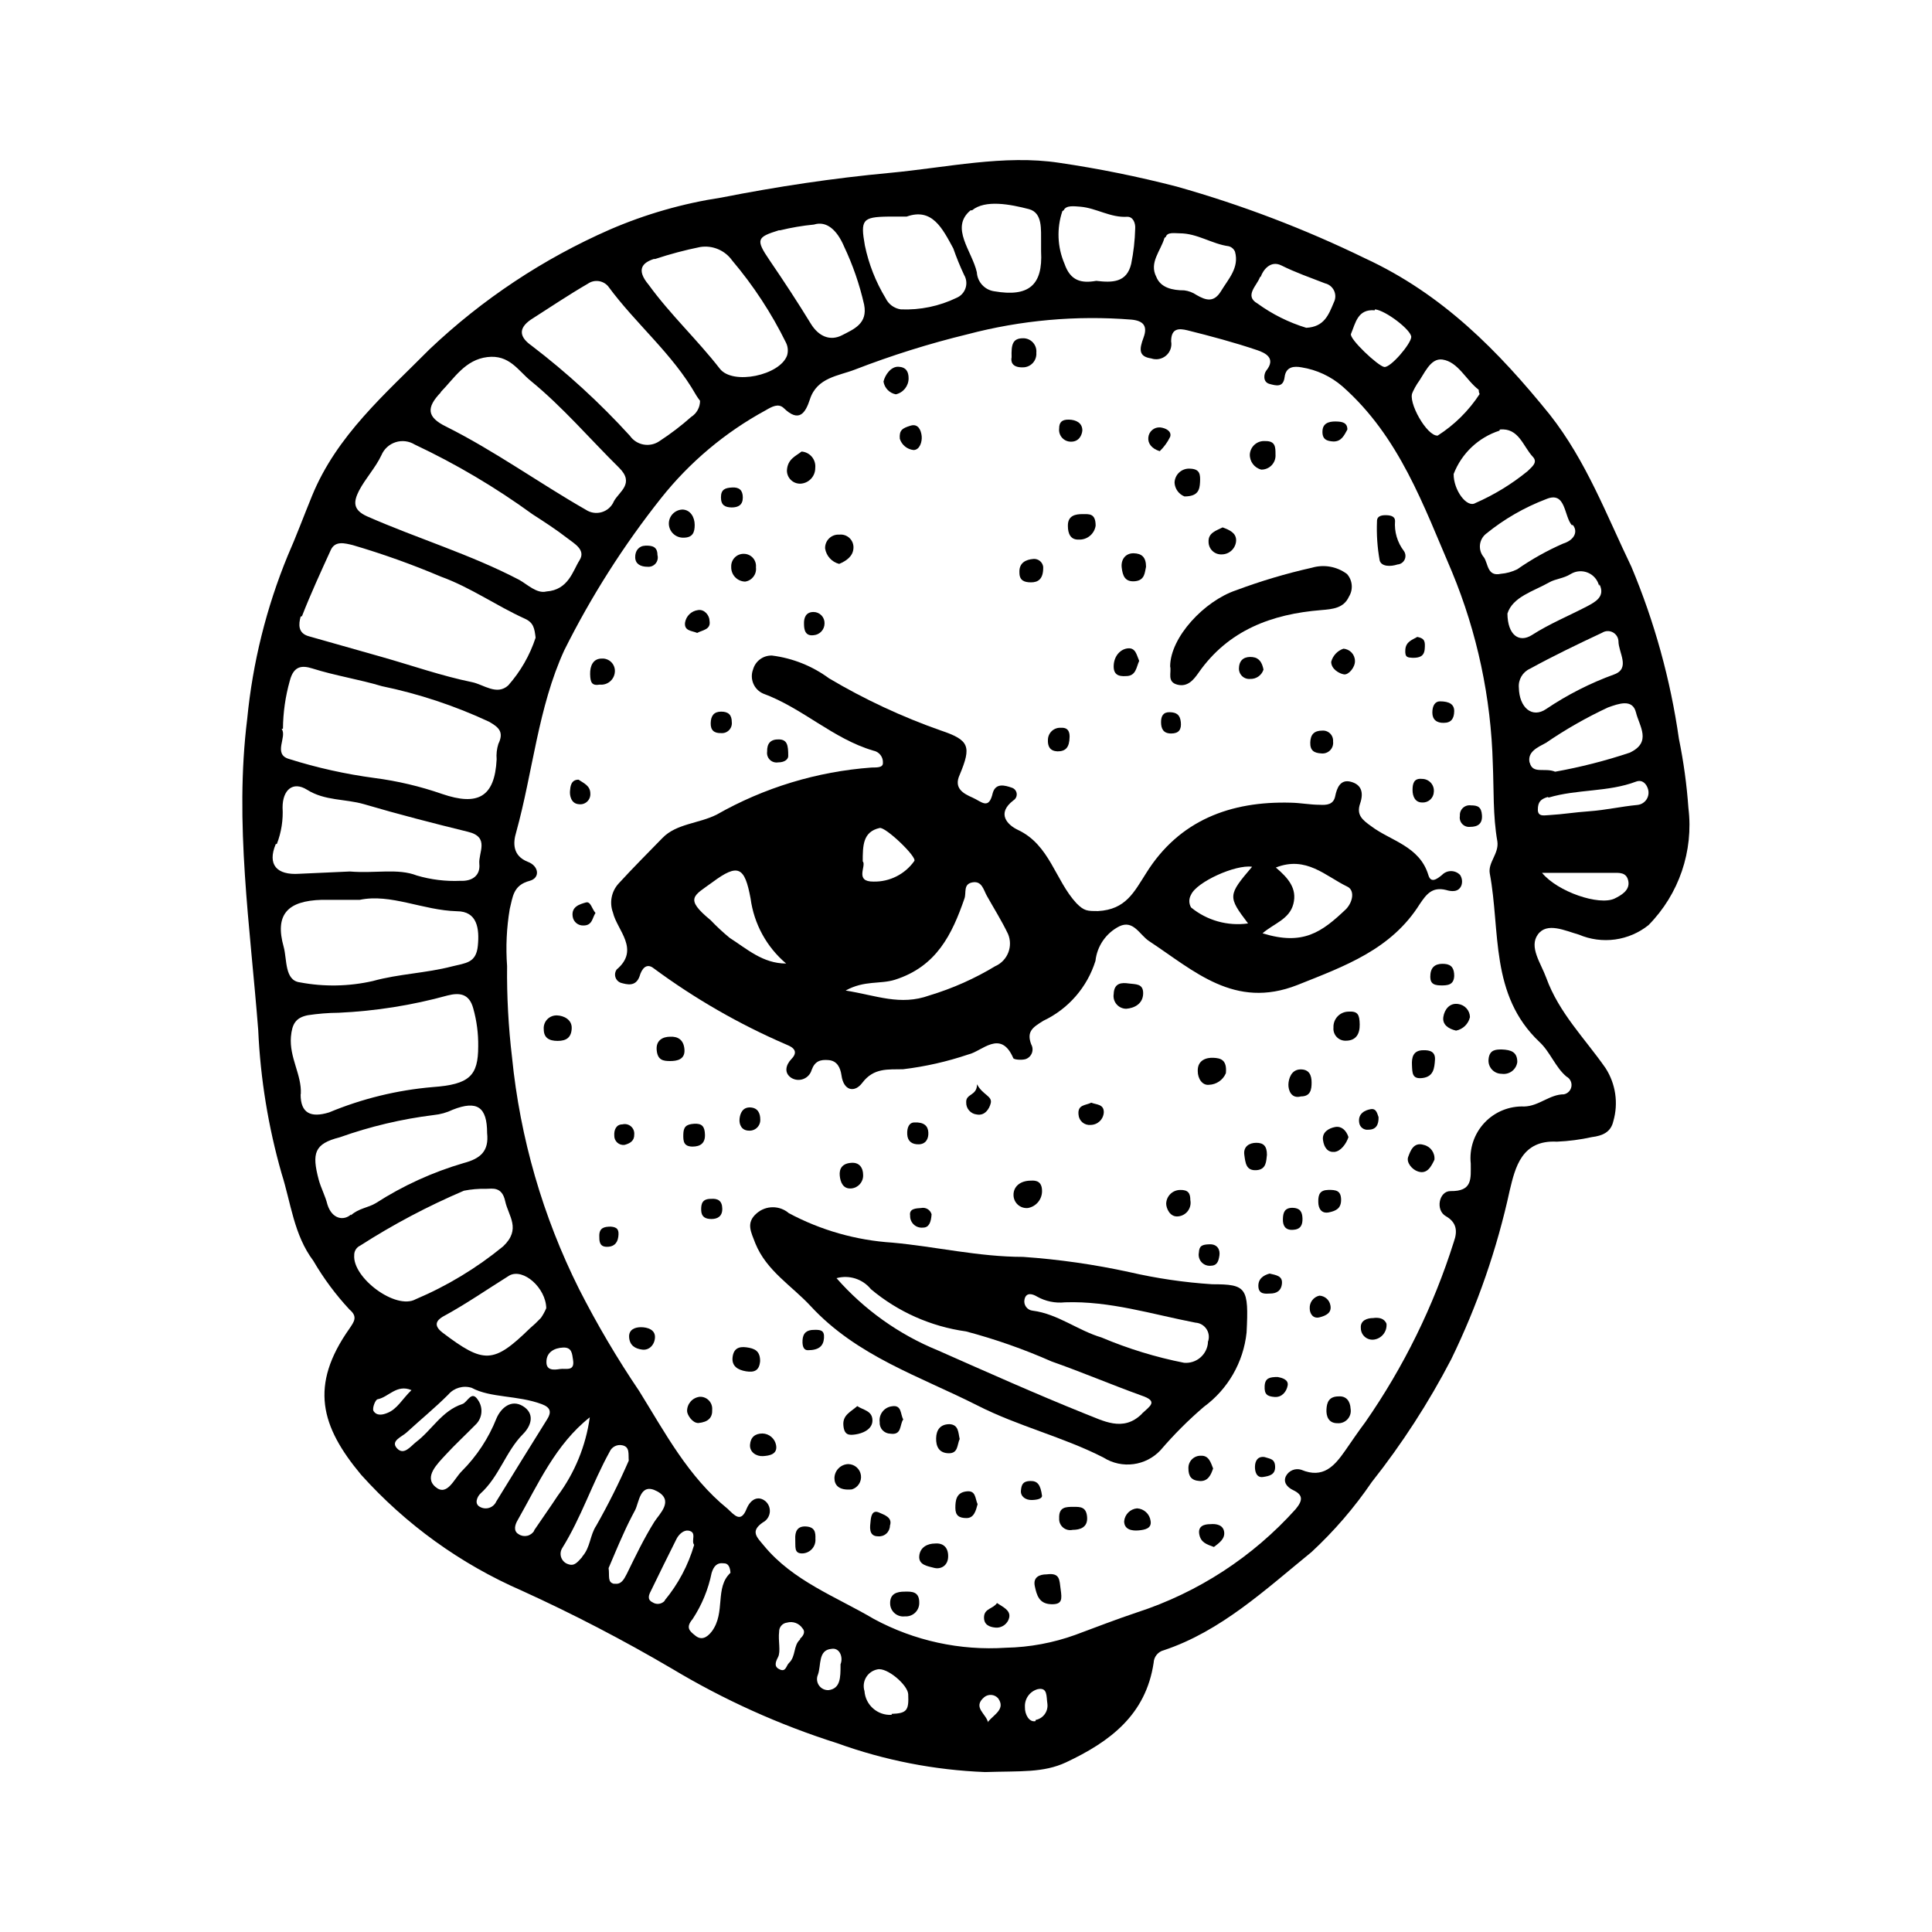
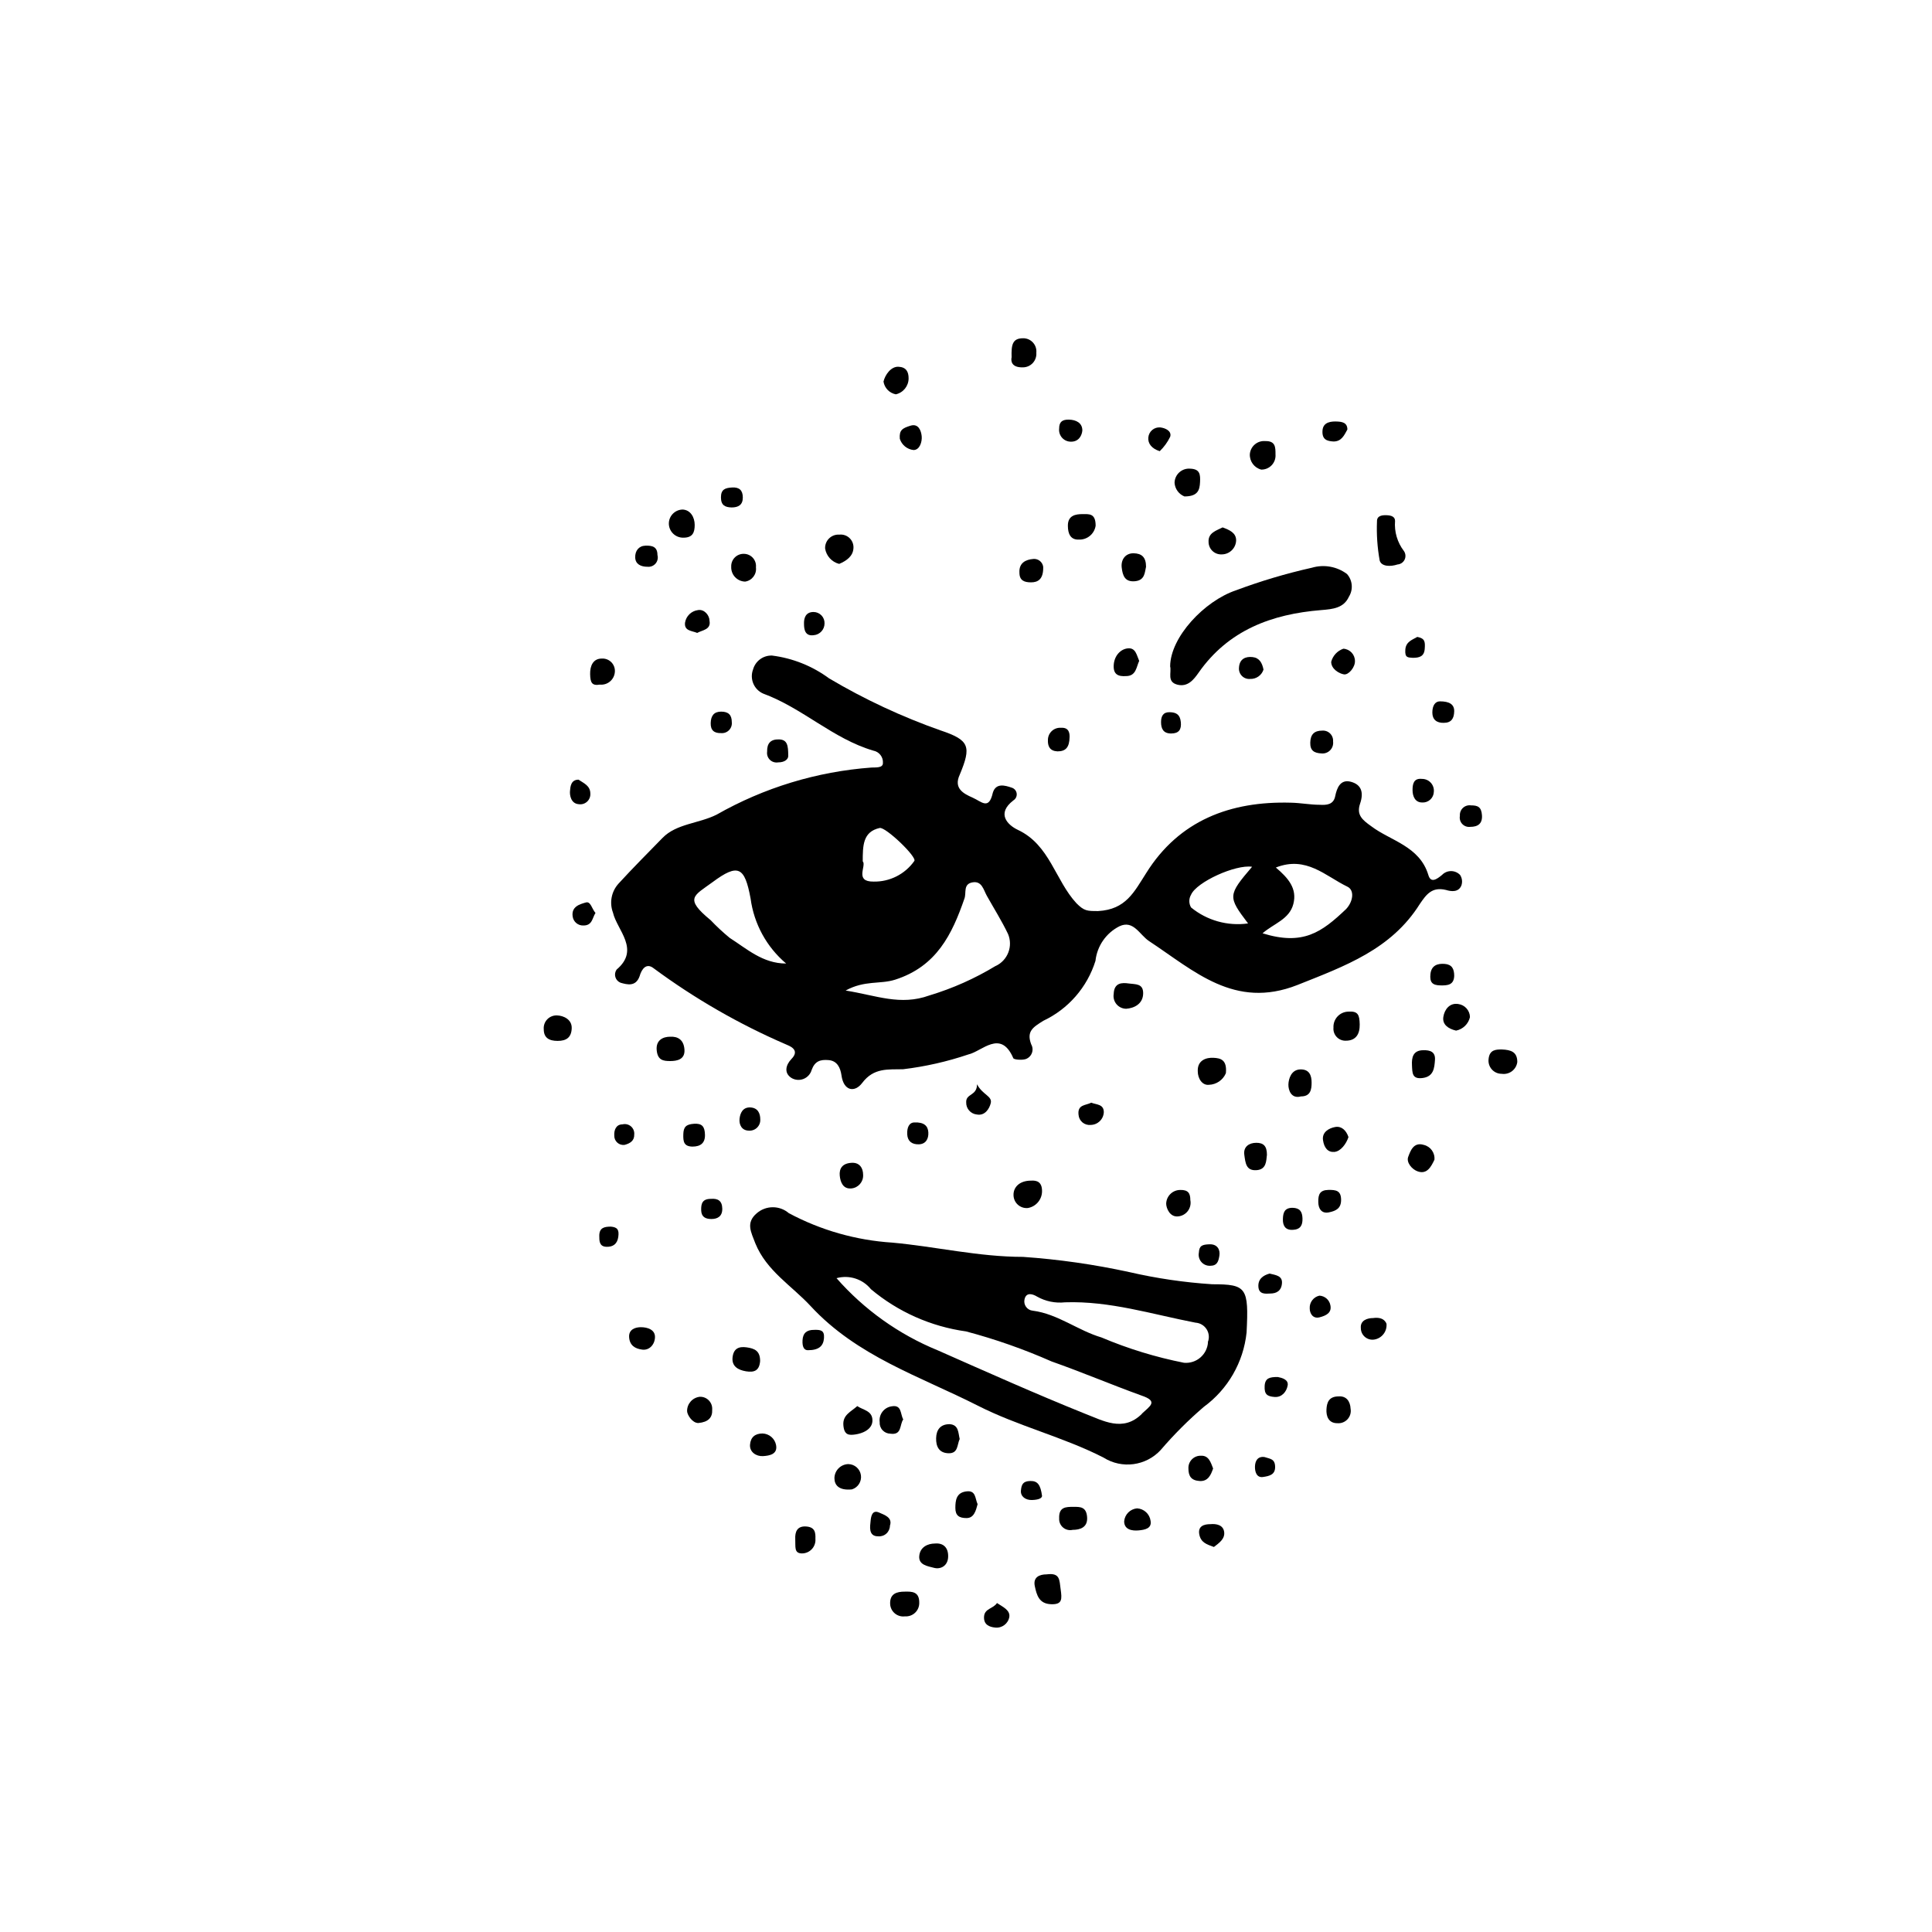
<svg xmlns="http://www.w3.org/2000/svg" fill="#000000" width="800px" height="800px" version="1.1" viewBox="144 144 512 512">
  <g>
-     <path d="m562.43 391.69c3.016 1.281 6.32 1.727 9.57 1.285 3.246-0.445 6.312-1.758 8.871-3.805 8.078-8.191 11.973-19.617 10.578-31.035-0.438-6.164-1.277-12.289-2.519-18.34-2.234-15.672-6.469-30.996-12.594-45.594-6.602-13.703-11.941-28.012-21.613-40.305-13.652-16.879-28.363-31.891-48.922-41.414-16.059-7.824-32.785-14.195-49.977-19.043-10.258-2.652-20.652-4.754-31.137-6.297-14.609-2.219-29.723 1.258-44.836 2.668-15.117 1.41-29.828 3.629-44.688 6.551-10.164 1.543-20.09 4.387-29.523 8.465-17.652 7.734-33.832 18.473-47.812 31.738-11.789 11.891-24.586 22.824-31.137 38.844-2.168 5.289-4.18 10.73-6.449 15.871-5.672 13.805-9.285 28.371-10.73 43.227-3.426 27.559 0.805 55.066 2.922 82.523 0.578 12.859 2.66 25.609 6.199 37.988 2.469 7.758 3.223 16.223 8.414 23.125h-0.004c2.707 4.641 5.914 8.965 9.574 12.895 2.266 1.914 1.211 3.223 0 5.039-10.68 15.113-7.609 25.945 3.074 38.742 11.84 13.184 26.375 23.664 42.621 30.734 13.602 6.191 26.867 13.086 39.75 20.656 13.773 8.266 28.469 14.895 43.781 19.75 12.594 4.555 25.816 7.137 39.195 7.656 9.27-0.301 15.418 0.25 21.461-2.57 11.688-5.492 21.16-12.594 23.227-26.398 0.066-1.59 1.176-2.945 2.723-3.324 15.113-5.039 26.902-16.07 39.094-25.996 6.004-5.562 11.363-11.781 15.973-18.543 8.035-10.156 15.086-21.055 21.059-32.543 6.945-14.258 12.156-29.293 15.52-44.789 1.461-6.098 3.176-13.402 12.496-12.898h-0.004c3.121-0.133 6.223-0.539 9.27-1.211 2.769-0.352 5.039-1.258 5.691-4.231h0.004c1.371-4.766 0.617-9.887-2.066-14.055-5.441-7.809-12.344-14.609-15.719-23.93-1.41-3.879-4.637-8.16-2.215-11.488 2.414-3.328 7.152-1.008 10.879 0.051zm9.473-9.574c-4.082 1.965-15.113-1.762-19.246-6.801h18.691c1.715 0 3.727-0.25 4.18 2.215 0.457 2.469-2.012 3.781-3.625 4.586zm1.008-68.164c0 2.973 3.223 7.152-1.109 8.766-6.363 2.309-12.422 5.387-18.035 9.168-3.727 2.57-7.152-0.352-7.254-5.644v0.004c-0.188-2.144 1.008-4.168 2.973-5.039 6.246-3.426 12.645-6.5 19.094-9.523 0.852-0.539 1.926-0.586 2.82-0.117s1.473 1.379 1.512 2.387zm-5.039-15.113c1.664 3.324-1.258 4.734-3.176 5.793-5.039 2.621-10.078 4.684-14.711 7.656-3.426 2.168-6.449 0-6.5-5.691 1.41-4.434 6.801-5.844 11.082-8.262 1.664-0.957 3.777-1.008 5.691-2.215l0.008-0.004c1.371-0.832 3.062-0.961 4.543-0.344 1.484 0.617 2.586 1.906 2.961 3.469zm-7.152-15.82c1.512 1.664 0.707 4.031-2.469 5.039v-0.004c-4.262 1.863-8.328 4.144-12.145 6.801-1.371 0.68-2.856 1.09-4.383 1.211-3.629 0.805-3.324-2.769-4.484-4.383-0.773-0.898-1.148-2.074-1.035-3.254 0.113-1.18 0.707-2.262 1.641-2.992 4.785-3.887 10.16-6.981 15.922-9.172 5.289-2.215 4.633 4.535 6.852 7.004zm-19.246-25.191c5.039-0.504 6.144 4.484 8.766 7.254 1.359 1.461-0.25 2.621-1.41 3.777-4.211 3.438-8.875 6.285-13.855 8.465-2.266 1.359-5.793-3.477-5.742-7.707 2.106-5.465 6.566-9.688 12.141-11.488zm-23.023-10.078c0.324-0.695 0.695-1.367 1.105-2.016 1.914-2.57 3.426-6.902 6.699-6.449 4.18 0.605 6.246 5.441 9.621 8.012 0 0 0 0.754 0.25 1.109h0.008c-2.887 4.43-6.68 8.191-11.137 11.035-2.871 0.199-8.008-9.02-6.648-11.438zm-10.078-21.766c2.82 0.25 9.723 5.543 9.621 7.356-0.098 1.816-5.488 8.164-7.152 7.914-1.66-0.254-9.371-7.508-8.816-8.77 1.211-2.871 1.766-6.648 6.297-6.246zm-30.23-8.715c0.555-1.613 2.519-4.383 5.441-2.922 3.727 1.863 7.656 3.223 11.539 4.734v0.004c1.062 0.238 1.953 0.953 2.418 1.938 0.461 0.984 0.445 2.129-0.051 3.098-1.41 3.375-2.57 6.5-7.305 6.75v0.004c-4.644-1.414-9.02-3.594-12.945-6.449-3.578-2.016-0.102-4.789 0.652-6.953zm-25.191-10.48c0.402-1.359 2.367-0.957 3.68-0.957 4.684 0 8.516 2.82 13 3.426v0.004c0.754 0.195 1.371 0.738 1.664 1.461 1.16 4.231-1.762 7.203-3.68 10.379-1.914 3.176-4.031 2.519-6.551 1.059v-0.004c-0.965-0.648-2.066-1.062-3.223-1.207-3.074 0-6.246-0.656-7.406-3.578-1.965-3.777 1.16-6.852 2.168-10.328zm-27.055-7.055c0.605-1.41 2.82-1.059 4.383-0.957 4.281 0.352 8.012 2.973 12.496 2.672 1.562 0 2.168 1.762 2.066 3.125-0.082 3.133-0.434 6.25-1.055 9.32-1.16 5.039-5.039 5.039-9.27 4.535-3.981 0.707-6.852 0-8.414-4.535-1.898-4.426-2.098-9.395-0.555-13.953zm-24.285 0c3.477-2.871 10.078-1.613 15.113-0.301 3.629 1.008 3.125 5.441 3.176 8.766v2.418c0.504 9.02-3.324 12.141-12.395 10.578l0.004 0.004c-2.547-0.355-4.488-2.465-4.633-5.035-1.262-5.644-7.207-11.84-1.664-16.426zm-21.867 1.664h4.535c6.75-2.418 9.473 3.125 12.344 8.414h0.004c0.836 2.402 1.793 4.758 2.875 7.055 0.621 1.047 0.762 2.309 0.383 3.469-0.375 1.156-1.23 2.098-2.348 2.578-4.609 2.234-9.699 3.289-14.812 3.074-1.758-0.254-3.273-1.371-4.031-2.973-2.613-4.309-4.469-9.027-5.492-13.957-1.207-6.801-0.656-7.559 6.199-7.656zm-28.969 3.629h0.008c2.93-0.719 5.91-1.223 8.918-1.512 3.324-1.059 6.098 1.41 7.961 5.742l-0.004 0.004c2.348 4.941 4.137 10.129 5.344 15.465 1.008 5.039-2.719 6.5-5.844 8.113-3.125 1.613-6.195 0.352-8.262-3.023-3.477-5.691-7.152-11.285-10.934-16.828s-3.379-6.144 2.465-7.961zm-33.152 7.609h0.008c3.914-1.301 7.898-2.359 11.941-3.176 3.269-0.512 6.551 0.875 8.465 3.578 5.625 6.644 10.414 13.953 14.258 21.766 0.523 1.047 0.629 2.25 0.301 3.375-1.863 5.289-14.41 7.961-17.836 3.527-5.945-7.656-13.098-14.309-18.844-22.219-3.473-4.133-1.559-5.894 1.363-6.852zm-32.941 16.07c5.039-3.223 10.078-6.602 15.113-9.523 1.688-1.176 3.988-0.891 5.344 0.656 7.406 10.078 17.078 17.887 23.277 28.766l-0.004 0.004c0.34 0.555 0.711 1.094 1.109 1.609 0.004 1.742-0.891 3.359-2.367 4.285-2.609 2.32-5.387 4.441-8.312 6.348-1.227 0.875-2.754 1.227-4.238 0.969-1.488-0.254-2.809-1.094-3.672-2.332-7.953-8.723-16.668-16.715-26.047-23.879-3.023-2.117-3.781-4.434-0.203-6.902zm-23.879 19.195c3.629-3.727 6.5-8.566 12.344-9.27 5.844-0.707 8.16 3.578 11.438 6.246 8.516 6.953 15.668 15.367 23.477 23.074 4.231 4.18 0 6.348-1.359 8.867h-0.004c-0.574 1.395-1.746 2.461-3.191 2.898-1.441 0.441-3.008 0.207-4.262-0.629-12.496-7.152-24.184-15.617-37.082-22.066-5.039-2.473-5.238-4.988-1.359-9.02zm-21.664 26.148c1.715-3.273 4.383-6.098 5.945-9.422 0.691-1.641 2.062-2.894 3.758-3.438 1.695-0.543 3.543-0.316 5.059 0.617 10.969 5.168 21.426 11.359 31.234 18.488 3.125 2.016 6.246 4.031 9.168 6.297 1.863 1.461 5.039 3.125 3.273 5.894-1.762 2.769-2.922 7.859-8.766 8.262-2.519 0.656-5.039-1.863-7.203-3.074-12.898-6.75-26.902-10.934-40.305-16.828-3.93-1.758-3.574-3.977-2.164-6.797zm-15.113 33.25c2.316-5.945 5.039-11.84 7.656-17.582 1.16-2.469 3.68-1.762 5.793-1.258 7.949 2.332 15.754 5.125 23.379 8.359 7.91 2.871 14.66 7.707 22.219 11.133 2.367 1.059 2.57 2.621 2.871 5.039v0.004c-1.531 4.664-4 8.969-7.258 12.645-3.023 2.769-6.551-0.25-9.574-0.855-8.113-1.664-15.973-4.434-23.98-6.699l-19.195-5.441c-3.121-0.809-2.769-3.328-2.266-5.242zm-5.039 29.824v0.004c0.035-4.297 0.648-8.566 1.812-12.699 1.059-4.133 3.375-4.082 5.996-3.273 6.047 1.914 12.344 2.871 18.391 4.684 9.805 2.027 19.34 5.191 28.414 9.422 2.672 1.512 3.981 2.769 2.469 5.894-0.414 1.32-0.57 2.707-0.453 4.082-0.504 10.078-5.039 12.395-14.461 9.168-5.816-2.019-11.828-3.441-17.934-4.231-7.672-1.027-15.242-2.711-22.621-5.039-4.387-1.258-0.406-5.945-1.965-7.961zm-1.613 30.531c1.188-3.078 1.703-6.375 1.512-9.672 0-4.637 2.719-7.055 6.5-4.684 4.734 2.973 10.078 2.367 15.113 3.828 9.07 2.672 18.289 5.039 27.508 7.305 5.894 1.41 2.719 5.543 3.023 8.516 0.301 2.973-1.762 4.637-5.039 4.484-3.898 0.168-7.797-0.309-11.535-1.414-5.039-1.965-10.934-0.504-17.734-1.059l-13.402 0.605c-5.996 0.406-8.516-2.418-6.246-7.859zm1.812 27.309c-2.418-8.566 0.957-12.242 10.078-12.496h10.078c8.211-1.715 16.676 2.769 25.746 3.023 5.391 0 5.996 4.586 5.543 9.168-0.453 4.586-3.223 4.535-6.801 5.441-6.953 1.812-14.055 1.965-21.008 3.879l-0.008 0.004c-6.356 1.445-12.941 1.566-19.344 0.352-4.082-0.504-3.375-6.047-4.285-9.371zm4.535 38.895c0.25-5.039-3.074-9.574-2.621-15.113 0.301-3.375 1.258-5.039 4.434-5.691v-0.004c2.719-0.414 5.465-0.633 8.215-0.656 9.762-0.449 19.445-1.984 28.867-4.582 3.176-0.805 5.742-0.504 6.801 3.426 0.922 3.277 1.363 6.672 1.312 10.074 0 7.758-2.266 10.078-12.09 10.781h-0.004c-9.426 0.809-18.672 3.07-27.406 6.703-4.887 1.512-7.559 0.199-7.559-4.738zm13.301 31.992c-1.965 1.762-5.039 1.211-6.246-2.621-0.555-2.266-1.715-4.383-2.316-6.602-1.863-7.055-1.16-9.523 5.594-11.234h-0.004c8.055-2.867 16.402-4.844 24.891-5.894 1.746-0.172 3.453-0.648 5.035-1.41 6.5-2.57 9.117-0.707 9.117 6.195 0.504 4.734-1.664 6.75-6.297 7.961h0.004c-8.191 2.402-15.996 5.965-23.176 10.582-2.066 1.258-4.535 1.359-6.602 3.223zm0.855 10.531v-0.004c0.074-0.98 0.672-1.848 1.562-2.266 8.746-5.613 17.949-10.484 27.508-14.562 1.941-0.379 3.918-0.551 5.894-0.5 1.562 0 4.18-0.707 5.039 3.273 0.855 3.981 4.332 7.356-0.555 11.992v-0.004c-7.019 5.75-14.82 10.465-23.176 14.008-5.289 2.922-16.824-5.742-16.273-11.738zm50.887 14.305c-0.379 0.906-0.852 1.766-1.41 2.57-0.938 0.996-1.93 1.938-2.973 2.82-9.621 9.371-12.141 9.371-23.074 1.109-2.57-1.965-1.562-3.273 0-4.231 6.144-3.324 11.789-7.254 17.684-10.934 3.727-2.016 9.672 3.324 9.773 8.664zm-45.797 27.207c-0.352-0.754 0.504-2.973 1.109-3.074 2.922-0.555 5.039-4.082 8.969-2.418-2.418 2.316-3.777 5.039-6.398 6.047-1.211 0.504-2.824 0.855-3.68-0.555zm28.312 25.492c-1.812-0.855-0.656-2.922 0-3.527 5.039-4.535 6.699-11.133 11.285-15.77 2.469-2.469 3.074-5.594 0-7.457-3.074-1.863-5.793 0.453-7.004 3.273l0.004 0.004c-2.078 5.227-5.199 9.973-9.172 13.953-2.066 2.016-3.879 6.852-7.004 4.18-3.125-2.672 0.555-6.144 2.82-8.613s5.039-5.039 7.809-7.859h0.004c1.812-1.719 2.09-4.504 0.656-6.547-1.715-2.719-2.769 0.605-4.133 1.059-5.441 1.762-8.113 6.953-12.293 10.078-1.461 1.16-3.223 3.629-5.039 1.664-1.812-1.965 1.258-3.023 2.519-4.18 3.727-3.426 7.609-6.602 11.082-10.078l0.004-0.004c1.523-1.777 3.965-2.473 6.195-1.766 5.039 2.719 12.141 1.914 18.59 4.332 2.266 0.855 2.621 2.066 1.41 3.981-4.535 7.254-9.02 14.508-13.504 21.816h0.004c-0.348 0.773-1 1.367-1.801 1.645s-1.68 0.211-2.434-0.184zm17.531-38.492c0-2.519 2.066-3.68 4.434-3.777 2.367-0.102 2.367 1.715 2.621 3.273 0.504 3.176-1.914 2.168-3.477 2.418-1.559 0.254-3.676 0.453-3.574-1.965zm-3.223 44.738c-0.406 0.691-1.078 1.188-1.859 1.367-0.781 0.18-1.602 0.035-2.269-0.41-1.512-0.855-0.957-2.57-0.301-3.68 5.492-9.672 10.078-20.152 19.145-27.305h-0.004c-1.043 7.543-3.973 14.699-8.512 20.809-2.016 3.074-4.184 6.098-6.25 9.168zm12.695 7.004c-1.211 1.309-2.016 2.469-3.629 1.914h0.004c-0.871-0.242-1.574-0.883-1.902-1.727-0.328-0.84-0.238-1.789 0.238-2.555 5.039-8.113 7.961-17.18 12.543-25.492h0.004c0.547-1.305 1.938-2.043 3.324-1.766 2.117 0.402 1.613 2.316 1.762 4.082-2.566 5.891-5.441 11.641-8.613 17.23-1.715 2.57-1.512 5.742-3.727 8.211zm8.516 7.106c-1.914-0.352-1.211-2.117-1.512-4.18 1.109-2.57 2.418-5.793 3.879-8.969 0.957-2.168 2.016-4.281 3.125-6.348 1.109-2.066 1.258-7.508 5.844-5.039 4.586 2.469 0.605 5.996-0.707 8.062-2.769 4.434-5.039 9.168-7.305 13.805-0.805 1.559-1.508 2.918-3.324 2.617zm13.402 4.434c-0.816 0.965-2.227 1.16-3.273 0.453-1.461-0.707-1.008-1.914-0.453-2.973 2.266-4.637 4.484-9.219 6.801-13.805 0.656-1.309 1.965-2.418 3.176-2.215 2.367 0.402 0.605 2.672 1.512 3.777h-0.004c-1.57 5.383-4.227 10.391-7.809 14.711zm12.445 8.16c-1.359 1.762-2.82 2.367-4.332 1.16-1.512-1.211-2.719-2.117-0.754-4.434h-0.004c2.449-3.723 4.16-7.879 5.039-12.242 0.555-1.715 1.359-2.769 3.273-2.519 1.109 0 1.613 0.957 1.715 2.519-4.234 3.93-1.211 10.477-4.938 15.516zm23.375 2.168c-1.812 1.562-1.059 4.434-2.922 6.195-0.754 0.707-0.805 2.418-2.367 1.762s-1.359-1.762-0.555-3.273c0.805-1.512 0-4.383 0.301-6.75-0.035-1.219 0.859-2.266 2.066-2.418 1.559-0.449 3.231 0.16 4.133 1.512 0.754 0.805 0.402 1.812-0.656 2.769zm10.73 6.801c0 3.223 0 6.195-3.176 6.602l0.004-0.004c-1.008 0.051-1.973-0.426-2.547-1.258-0.57-0.828-0.676-1.895-0.277-2.82 0.906-2.469 0-6.551 3.578-6.852 2.219-0.406 3.176 2.266 2.418 4.078zm13.551 13.148h0.004c-3.723 0.23-6.938-2.578-7.207-6.297-0.379-1.219-0.227-2.543 0.43-3.641 0.652-1.094 1.742-1.859 2.996-2.106 2.519-0.605 8.012 4.082 8.16 6.551 0.203 4.332-0.352 5.09-4.379 5.238zm25.543 2.066c-0.402-2.316-4.231-4.031-1.008-6.75l0.004-0.004c1.109-0.898 2.731-0.766 3.676 0.305 2.016 2.82-1.008 4.231-2.668 6.195zm12.594-0.402c-1.715 0.402-2.871-1.812-2.82-3.68h0.004c-0.152-2.195 1.258-4.195 3.375-4.785 2.672-0.555 2.266 1.863 2.57 3.828 0.277 2.047-1.098 3.949-3.125 4.332zm133.56-179.96c2.82 2.621 4.231 6.75 7.152 9.168h0.004c0.934 0.504 1.449 1.539 1.293 2.59-0.16 1.051-0.957 1.887-2 2.094-3.777 0-6.602 3.125-10.48 3.223l0.004 0.004c-3.981-0.168-7.836 1.402-10.562 4.305-2.731 2.902-4.059 6.848-3.644 10.809 0 3.981 0.555 7.406-5.391 7.305-3.023 0-4.031 5.039-1.211 6.648 2.82 1.613 3.176 3.879 2.117 6.801v0.004c-5.367 17.031-13.285 33.152-23.48 47.812-1.863 2.469-3.578 5.039-5.34 7.559-2.82 4.031-5.793 7.457-11.586 5.039v-0.004c-1.586-0.512-3.305 0.191-4.082 1.664-0.805 1.613 0.301 2.973 1.914 3.727 2.621 1.258 2.621 2.672 0.656 5.039-11.359 12.652-25.852 22.09-42.02 27.355-5.441 1.812-10.883 3.93-16.324 5.945h0.004c-5.918 2.141-12.148 3.301-18.441 3.426-12.137 0.805-24.258-1.832-34.965-7.606-10.078-5.945-21.461-10.078-29.172-19.445-1.812-2.215-3.727-3.777-0.301-6.144v-0.004c1.008-0.512 1.695-1.48 1.848-2.598 0.152-1.117-0.258-2.238-1.09-2.996-1.863-1.562-3.93-0.707-5.039 1.965-1.512 3.828-3.176 1.762-5.039 0-10.43-8.465-16.574-20.152-23.426-31.188-5.859-8.66-11.176-17.68-15.922-27.004-9.625-19.23-15.652-40.062-17.785-61.465-0.953-8.023-1.391-16.102-1.309-24.18-0.371-5.051-0.133-10.125 0.707-15.117 0.805-3.125 0.855-6.297 5.289-7.457 2.82-0.754 2.469-3.93-0.504-5.039-4.082-1.613-3.93-5.039-3.074-7.859 4.434-16.02 5.793-33.051 12.746-48.215v0.004c7.129-14.289 15.723-27.797 25.645-40.305 7.578-9.543 17.004-17.457 27.711-23.277 1.715-1.008 3.375-1.914 4.785-0.605 4.031 3.93 5.742 1.41 6.953-2.316 1.863-5.793 7.609-6.195 11.891-7.859 9.742-3.773 19.723-6.906 29.875-9.371 14.168-3.738 28.871-5.051 43.477-3.879 3.023 0.301 4.332 1.613 3.176 4.734-1.16 3.125-1.359 5.039 2.016 5.543 1.355 0.473 2.859 0.188 3.949-0.746 1.09-0.934 1.598-2.375 1.34-3.789 0-3.578 2.168-3.426 4.281-2.922 6.246 1.562 12.496 3.223 18.59 5.289 2.016 0.707 5.039 2.066 2.316 5.441-0.605 0.805-0.957 2.973 0.855 3.477 1.812 0.504 3.68 1.008 4.031-1.812 0.352-2.82 2.57-2.922 4.484-2.57h0.004c4.008 0.637 7.762 2.383 10.832 5.039 15.113 13.352 21.461 31.539 29.02 49.121 6.695 16.156 10.367 33.402 10.832 50.887 0.301 6.852 0 13.754 1.211 20.605 0.453 3.223-2.519 5.543-2.016 8.465 2.867 15.215-0.055 32.191 13.195 44.688zm-2.621-73.961c-0.707-2.973 2.117-4.133 4.332-5.34h0.004c5.207-3.566 10.703-6.703 16.426-9.371 2.82-1.008 6.5-2.367 7.406 1.309 0.906 3.68 4.281 7.91-1.664 10.68v0.004c-6.453 2.152-13.055 3.836-19.75 5.035-2.769-1.156-5.996 0.758-6.75-2.469zm5.039 9.168c7.609-2.266 15.719-1.41 23.176-4.231 1.664-0.605 2.719 0.605 3.125 1.914 0.312 0.949 0.172 1.988-0.375 2.824-0.551 0.832-1.453 1.371-2.445 1.457-4.231 0.402-8.414 1.359-12.645 1.664-4.231 0.301-7.004 0.805-10.531 1.008-1.16 0-3.176 0.656-3.176-1.41 0-2.066 0.758-2.82 2.621-3.375z" />
    <path d="m527.21 379.85c1.309 0.402 3.324 0.707 4.082-1.211 0.316-0.93 0.184-1.953-0.355-2.769-0.625-0.652-1.488-1.02-2.391-1.02s-1.77 0.367-2.394 1.02c-1.41 1.16-2.973 2.266-3.629 0-2.316-7.656-10.078-9.07-15.113-12.898-2.418-1.715-3.981-3.023-2.973-5.996s0.352-5.039-2.418-5.793c-2.769-0.754-3.727 1.562-4.18 3.828-0.453 2.266-2.316 2.367-4.082 2.266-2.57 0-5.039-0.504-7.656-0.555-16.02-0.453-29.625 4.684-38.34 18.641-3.223 5.039-5.391 9.672-12.746 10.078-2.922 0-3.68 0-5.742-2.066-5.644-6.098-7.055-15.469-15.516-19.445-2.769-1.309-5.742-4.332-1.211-7.809h-0.004c0.629-0.379 0.977-1.09 0.891-1.82-0.086-0.727-0.594-1.336-1.293-1.555-1.762-0.605-4.231-1.359-5.039 1.359-1.059 4.684-2.973 2.316-5.391 1.258-2.418-1.059-5.039-2.469-3.375-6.047 3.125-7.508 2.621-9.168-5.039-11.738v0.004c-10.285-3.621-20.191-8.242-29.574-13.805-4.438-3.273-9.641-5.356-15.113-6.047-2.328-0.086-4.41 1.434-5.039 3.676-0.949 2.504 0.223 5.316 2.672 6.398 10.43 3.828 18.539 11.992 29.172 15.113v0.004c1.586 0.281 2.695 1.719 2.566 3.324 0 1.309-1.914 1.109-3.023 1.16h0.004c-14.449 1.059-28.477 5.328-41.062 12.492-4.734 2.367-10.629 2.367-14.309 6.144-3.68 3.777-7.91 8.012-11.688 12.141v0.004c-1.879 2.078-2.441 5.031-1.461 7.656 1.059 4.637 7.305 9.773 0.957 15.113v0.004c-0.402 0.582-0.52 1.316-0.312 1.992 0.207 0.68 0.711 1.223 1.371 1.484 1.762 0.504 4.031 1.109 5.039-1.715 0.555-1.965 1.812-3.629 3.727-2.117 10.867 8.031 22.613 14.793 35.016 20.152 0.754 0.352 3.981 1.359 1.512 3.879-1.512 1.562-2.066 3.727 0 5.039 0.965 0.574 2.144 0.668 3.188 0.254 1.047-0.414 1.84-1.289 2.152-2.367 0.855-2.367 2.316-2.82 4.535-2.621 2.215 0.203 3.074 1.965 3.375 4.031 0.555 4.133 3.477 4.684 5.492 2.016 3.074-4.082 6.852-3.527 10.832-3.629 5.894-0.707 11.703-2.023 17.328-3.93 3.578-0.805 8.516-6.699 11.84 0.906 0 0.504 2.266 0.656 3.273 0.352h0.004c0.773-0.254 1.391-0.844 1.684-1.605s0.23-1.613-0.176-2.324c-1.309-3.477 0.504-4.535 3.223-6.246h0.004c6.617-3.129 11.621-8.883 13.805-15.871 0.426-3.934 2.816-7.383 6.348-9.168 3.727-1.762 5.34 2.266 7.859 3.93 11.941 7.859 22.621 18.188 39.297 11.637 12.645-5.039 24.887-9.422 32.445-21.461 1.715-2.519 3.223-4.637 6.953-3.727zm-189.84 12.695c-1.773-1.461-3.457-3.023-5.039-4.688-7.106-5.844-4.434-6.449 0.504-10.078 6.801-5.039 8.516-4.082 10.078 4.332v0.004c0.895 6.715 4.25 12.855 9.422 17.23-6.199 0-10.379-3.879-14.965-6.801zm35.266-20.152c0-4.281 0-7.961 4.484-8.969 1.562-0.352 10.078 7.809 9.168 8.766-2.469 3.488-6.508 5.527-10.781 5.441-5.086 0.051-1.914-4.031-2.82-5.34zm35.266 27.559h0.004c-5.523 3.356-11.449 5.996-17.637 7.859-7.707 2.769-13.957 0-22.168-1.309 5.039-2.769 9.117-1.613 13.098-2.871 11.035-3.527 15.113-12.043 18.391-21.512 0.555-1.512-0.402-3.828 2.117-4.281 2.519-0.453 2.922 1.965 3.828 3.578 1.863 3.324 3.93 6.602 5.594 10.078v-0.008c1.391 3.258-0.062 7.027-3.273 8.516zm66.855-11.234h0.004c-5.41 0.762-10.891-0.773-15.117-4.234-0.613-1.039-0.613-2.332 0-3.375 1.461-3.375 11.789-8.062 16.172-7.406-6.445 7.559-6.445 7.91-1.105 14.965zm26-3.832c-6.5 6.195-11.438 9.773-22.168 6.449 2.922-2.57 7.106-3.68 8.16-7.758 1.059-4.082-1.309-6.852-4.637-9.672 8.062-3.176 13.148 2.266 18.895 5.039 2.016 0.906 1.613 3.926-0.25 5.941z" />
    <path d="m465.24 484.34c-7.398-0.48-14.742-1.559-21.965-3.223-9.281-2.023-18.691-3.371-28.164-4.031-11.738 0-23.074-2.719-34.613-3.777-9.605-0.613-18.969-3.273-27.457-7.812-2.434-2.086-6.027-2.086-8.465 0-3.023 2.57-1.512 5.039-0.402 8.012 2.973 7.305 9.621 11.184 14.66 16.625 12.293 13.301 28.918 18.59 44.234 26.348 10.781 5.492 22.672 8.312 33.402 13.805v0.004c4.867 3.051 11.219 2.203 15.117-2.016 3.512-4.102 7.336-7.926 11.434-11.438 6.391-4.676 10.508-11.828 11.336-19.699 0.605-11.941 0-12.797-9.117-12.797zm-18.59 34.309c-5.039 5.039-10.43 1.762-15.113 0-13.148-5.289-26.098-11.082-39.094-16.828l-0.004 0.004c-10.27-4.219-19.426-10.754-26.754-19.098 3.352-0.93 6.938 0.219 9.121 2.922 7.18 6.019 15.91 9.895 25.191 11.188 7.754 2.051 15.332 4.715 22.672 7.957 8.012 2.82 15.82 6.144 23.781 9.02 4.684 1.562 2.266 2.82 0.148 4.836zm17.48-18.941c-0.102 1.57-0.832 3.031-2.027 4.055-1.195 1.027-2.754 1.523-4.32 1.387-7.5-1.48-14.824-3.727-21.863-6.703-6.297-1.863-11.586-6.246-18.238-7.106v0.004c-0.711-0.07-1.355-0.441-1.77-1.02-0.418-0.578-0.562-1.309-0.398-2.004 0.453-2.016 2.266-1.359 3.324-0.707 2.254 1.266 4.84 1.793 7.406 1.512 11.891-0.402 23.074 3.176 34.562 5.391 1.215 0.074 2.316 0.727 2.969 1.758 0.648 1.027 0.762 2.305 0.305 3.434z" />
    <path d="m455.97 325.43c2.82 0.754 4.434-1.41 5.644-3.125 7.91-11.336 19.445-15.566 32.496-16.625 3.176-0.25 5.996-0.555 7.356-3.527l-0.004 0.004c1.199-1.902 0.996-4.371-0.504-6.047-2.656-1.984-6.09-2.598-9.27-1.664-6.848 1.535-13.578 3.539-20.152 5.996-8.363 2.82-17.383 12.395-17.434 20.152 0.406 1.664-0.906 4.082 1.867 4.836z" />
    <path d="m514.36 293.59c0.805-0.059 1.52-0.543 1.871-1.27 0.352-0.727 0.293-1.586-0.156-2.258-1.758-2.281-2.606-5.137-2.371-8.008 0-1.16-1.059-1.461-2.117-1.512s-2.672 0-2.672 1.562l0.004-0.004c-0.148 3.492 0.09 6.992 0.707 10.43 0.453 1.664 2.922 1.664 4.734 1.059z" />
-     <path d="m356.12 272.18c2.223-0.109 3.961-1.957 3.93-4.184 0.113-1.059-0.211-2.117-0.895-2.934-0.684-0.82-1.672-1.324-2.734-1.398-1.512 1.211-3.727 1.965-3.879 5.039 0 0.938 0.379 1.84 1.055 2.492 0.672 0.656 1.582 1.012 2.523 0.984z" />
    <path d="m501.41 412.09c-1.102 0-2.16 0.449-2.922 1.25-0.762 0.801-1.164 1.879-1.105 2.981-0.09 0.914 0.219 1.816 0.848 2.481 0.625 0.668 1.512 1.031 2.426 0.996 2.719 0 3.727-1.812 3.68-4.332-0.055-2.519-0.457-3.527-2.926-3.375z" />
    <path d="m421.41 561.22c-1.965 0-3.68 0.754-3.176 3.125 0.504 2.367 1.109 4.637 4.231 4.785 3.125 0.152 2.973-1.359 2.621-3.93-0.352-2.57-0.148-4.434-3.676-3.981z" />
    <path d="m415.11 241.35c0.996-0.008 1.941-0.434 2.609-1.168 0.668-0.738 1-1.719 0.918-2.711 0.102-0.988-0.227-1.977-0.902-2.707-0.676-0.734-1.629-1.141-2.625-1.121-2.82 0-3.125 1.762-3.023 5.039-0.203 0.855-0.152 2.769 3.023 2.668z" />
    <path d="m478.24 268.45c1.055 0.02 2.066-0.41 2.785-1.176 0.719-0.77 1.082-1.805 0.996-2.856 0-1.914 0-3.578-2.719-3.527l-0.004 0.004c-1-0.086-1.996 0.234-2.762 0.887s-1.242 1.586-1.316 2.586c-0.086 1.906 1.176 3.609 3.019 4.082z" />
    <path d="m383.73 565.8c-2.016 0-3.981 0.504-3.828 3.324v0.004c0.059 0.961 0.516 1.852 1.262 2.465 0.746 0.609 1.711 0.887 2.668 0.758 0.984 0.07 1.957-0.277 2.676-0.957 0.719-0.68 1.117-1.629 1.102-2.621 0.051-3.023-1.965-3.023-3.879-2.973z" />
    <path d="m446.95 407.2c0-2.621-2.066-2.316-3.828-2.57-1.762-0.25-3.879-0.25-3.981 2.769v0.004c-0.164 0.977 0.113 1.977 0.754 2.734 0.641 0.754 1.578 1.191 2.57 1.195 2.066-0.152 4.484-1.262 4.484-4.133z" />
    <path d="m366.39 293.44c1.914-0.805 3.629-2.016 3.777-4.082v0.004c0.098-1.012-0.266-2.012-0.988-2.727-0.723-0.715-1.73-1.062-2.738-0.953-1.004-0.074-1.992 0.289-2.715 0.992-0.723 0.703-1.109 1.68-1.062 2.688 0.316 1.98 1.781 3.582 3.727 4.078z" />
    <path d="m395.66 521.42c-2.519 0-3.527 1.562-3.578 3.727-0.051 2.168 0.754 3.93 3.324 3.981 2.57 0.051 2.215-2.316 2.922-3.777-0.398-1.664-0.246-3.781-2.668-3.93z" />
    <path d="m325.13 286.49c2.418 0 2.973-1.359 2.973-3.375s-1.109-4.031-3.273-4.082v0.004c-2.043 0.082-3.637 1.789-3.578 3.828 0.082 2.066 1.809 3.684 3.879 3.625z" />
    <path d="m391.79 553.05c-1.965 0-3.981 0.957-4.18 3.324-0.203 2.367 2.215 2.672 3.93 3.125s3.629-0.504 3.727-2.871c0.102-2.367-1.156-3.777-3.477-3.578z" />
    <path d="m468.87 428.41c0.352-3.629-1.461-3.981-3.273-4.082-1.812-0.102-4.281 0.555-4.18 3.527 0 2.016 1.211 3.828 2.973 3.629h-0.004c1.965-0.062 3.715-1.262 4.484-3.074z" />
    <path d="m321.61 418.74c-1.914 0-3.828 0.906-3.578 3.578s1.762 2.871 3.578 2.871c1.812 0 3.981-0.402 3.777-3.074-0.199-2.668-1.863-3.473-3.777-3.375z" />
    <path d="m291.68 413.1c-0.984-0.062-1.949 0.309-2.637 1.016s-1.031 1.68-0.941 2.66c0 2.215 1.359 3.074 3.68 3.074 2.316 0 3.629-0.906 3.727-3.324 0.102-2.418-2.266-3.375-3.828-3.426z" />
    <path d="m479.75 450.03c0-2.367-0.957-3.176-2.82-3.176-1.863 0-3.477 1.008-3.176 3.176 0.301 2.168 0.453 4.231 3.176 4.082 2.723-0.152 2.621-2.469 2.82-4.082z" />
    <path d="m521.32 447.41c-2.769-0.855-3.578 1.715-4.133 3.176-0.555 1.461 1.008 3.375 2.621 3.879 2.367 0.754 3.426-1.211 4.332-3.125 0.176-1.832-1.031-3.508-2.82-3.93z" />
    <path d="m420.15 459.65c0-2.469-1.41-2.871-2.922-2.769-2.973 0-4.684 1.664-4.637 3.828 0.008 0.977 0.43 1.906 1.156 2.559 0.73 0.652 1.699 0.969 2.672 0.867 2.168-0.391 3.738-2.281 3.731-4.484z" />
    <path d="m444.79 298.03c2.672-0.25 2.57-2.418 2.922-3.828 0-2.57-1.16-3.527-3.273-3.578-2.117-0.051-3.426 1.613-3.176 3.777 0.25 2.168 0.855 3.883 3.527 3.629z" />
    <path d="m371.18 516.63c-1.664 1.512-3.879 2.316-3.68 5.039 0.203 2.719 1.512 2.719 3.223 2.469 1.715-0.25 4.535-1.258 4.484-3.777-0.047-2.519-2.465-2.672-4.027-3.731z" />
    <path d="m442.42 323.17c2.672 0 2.719-2.418 3.477-4.031-0.656-1.461-0.906-3.477-2.922-3.324s-3.68 1.965-3.828 4.434c-0.152 2.469 1.16 3.074 3.273 2.922z" />
    <path d="m498.75 514.06c-2.621 0-3.125 1.664-3.223 3.426-0.102 1.762 0.504 3.68 2.871 3.68l-0.004-0.004c1.02 0.094 2.019-0.289 2.711-1.043 0.691-0.75 0.996-1.781 0.816-2.785-0.098-2.016-1.156-3.426-3.172-3.273z" />
    <path d="m368.81 532c-2.027 0.055-3.652 1.699-3.676 3.731 0 1.812 1.16 3.324 4.637 2.973h-0.004c1.613-0.496 2.625-2.094 2.387-3.762s-1.656-2.918-3.344-2.941z" />
    <path d="m541.97 428.57c0.965 0.141 1.945-0.109 2.723-0.695 0.773-0.59 1.285-1.465 1.406-2.43 0-2.672-1.664-3.223-4.082-3.324-1.512 0-3.273 0-3.527 2.519h0.004c-0.133 0.996 0.176 2 0.844 2.754 0.664 0.754 1.625 1.184 2.633 1.176z" />
    <path d="m427 283.37c0 2.066 0.707 3.68 2.82 3.629v-0.004c2.234 0.133 4.199-1.461 4.535-3.676 0-3.324-1.715-3.074-3.477-3.074-1.766 0-3.93 0.305-3.879 3.125z" />
    <path d="m467.76 290.92c2.074 0.004 3.773-1.652 3.828-3.727 0-2.016-1.812-2.769-3.578-3.426-1.664 0.855-3.879 1.41-3.727 3.879 0.012 0.902 0.391 1.758 1.043 2.375 0.656 0.617 1.535 0.941 2.434 0.898z" />
    <path d="m345.44 504.69c0-2.719-1.461-3.324-3.578-3.629-2.117-0.301-3.477 0.352-3.727 2.672-0.25 2.316 1.41 3.324 3.578 3.68 2.164 0.348 3.523-0.156 3.727-2.723z" />
    <path d="m521.21 422.32c-2.769 0-3.125 1.965-3.023 3.981 0.102 2.016 0 3.777 2.871 3.375s3.074-2.621 3.223-4.785c0.156-2.168-1.309-2.621-3.07-2.57z" />
    <path d="m337.78 294.2c-0.039 1.012 0.324 1.996 1.016 2.734 0.691 0.738 1.652 1.168 2.664 1.195 1.828-0.262 3.109-1.945 2.871-3.777 0.098-0.898-0.184-1.797-0.777-2.477s-1.445-1.078-2.348-1.102c-0.922-0.043-1.816 0.301-2.469 0.953-0.652 0.652-1 1.551-0.957 2.473z" />
    <path d="m329.46 514.16c-1.926 0.207-3.387 1.84-3.375 3.781 0 0.957 1.359 3.176 2.973 3.176 2.672-0.25 3.777-1.461 3.68-3.527l-0.004-0.004c0.074-0.902-0.242-1.789-0.867-2.445s-1.5-1.012-2.406-0.98z" />
    <path d="m428.52 543.33c-2.066 0-3.981 0-3.828 3.125h-0.004c-0.039 0.91 0.352 1.789 1.055 2.371 0.699 0.582 1.633 0.805 2.523 0.602 1.914 0 4.031-0.605 3.828-3.375-0.199-2.773-1.863-2.723-3.574-2.723z" />
    <path d="m372.74 455.42c0-2.066-1.059-3.223-2.672-3.273-2.973 0-3.68 1.664-3.527 3.375 0.152 1.715 0.855 3.629 3.074 3.426 1.812-0.16 3.188-1.711 3.125-3.527z" />
    <path d="m457.89 275.56c3.629 0 4.031-1.762 4.133-3.777 0.102-2.016 0-3.477-2.57-3.578-1.059-0.098-2.109 0.246-2.902 0.953s-1.258 1.711-1.281 2.773c0.098 1.613 1.121 3.027 2.621 3.629z" />
    <path d="m400 539.25c-2.57 0.352-2.82 2.367-2.82 4.383 0 2.016 1.008 2.672 2.973 2.672s2.469-1.965 2.922-3.68c-0.707-1.559-0.406-3.777-3.074-3.375z" />
    <path d="m302.96 325.43c0.973 0.098 1.941-0.199 2.688-0.824 0.75-0.625 1.215-1.527 1.293-2.5 0.09-0.957-0.242-1.902-0.91-2.59-0.672-0.691-1.609-1.051-2.566-0.988-2.266 0-3.125 1.914-3.074 4.133 0.051 2.215 0.453 3.125 2.57 2.769z" />
    <path d="m530.43 410.07c-2.266-0.352-3.629 1.461-3.93 3.426-0.301 1.965 1.211 3.125 3.375 3.629 1.824-0.367 3.262-1.766 3.68-3.578-0.035-1.773-1.363-3.25-3.125-3.477z" />
    <path d="m488.77 434.56c2.57 0 2.82-1.863 2.82-3.68 0-1.812-0.555-3.527-2.973-3.477-2.418 0.051-3.125 2.469-3.176 3.981-0.047 1.516 0.758 3.883 3.328 3.176z" />
    <path d="m465.49 533.16c-0.605-1.512-1.109-3.477-3.223-3.375-0.891-0.031-1.754 0.312-2.383 0.941-0.629 0.629-0.973 1.492-0.941 2.383 0 2.066 0.707 3.223 2.973 3.375 2.266 0.152 3.023-1.715 3.574-3.324z" />
    <path d="m346.09 523.89c-2.016 0-3.176 1.008-3.324 2.973-0.152 1.965 1.664 3.125 3.426 3.023 1.762-0.102 3.93-0.504 3.477-2.922v-0.004c-0.328-1.734-1.812-3.008-3.578-3.07z" />
    <path d="m383.37 520.16c-0.805-1.41-0.352-3.93-3.023-3.477h0.004c-0.984 0.125-1.875 0.637-2.481 1.422-0.605 0.785-0.875 1.777-0.746 2.762-0.055 0.785 0.215 1.562 0.75 2.144 0.535 0.578 1.281 0.914 2.07 0.93 3.125 0.453 2.418-2.371 3.426-3.781z" />
    <path d="m313.85 495.72c-1.461 0-3.273 0.555-3.125 2.672 0.152 2.117 1.512 3.023 3.477 3.273 1.965 0.25 3.375-1.461 3.375-3.375 0-1.914-1.965-2.57-3.727-2.57z" />
    <path d="m436.52 438.74c0-2.168-1.965-1.965-3.324-2.519-1.461 0.754-3.68 0.453-3.375 3.176v-0.004c0.051 0.797 0.422 1.535 1.031 2.051 0.609 0.512 1.402 0.754 2.191 0.672 1.871-0.023 3.398-1.508 3.477-3.375z" />
    <path d="m501.36 445.34c-0.605-1.812-1.863-2.973-3.527-2.672-1.664 0.301-3.527 1.359-3.223 3.477 0.301 2.117 1.359 3.273 3.023 3.125 1.664-0.148 3.125-2.113 3.727-3.93z" />
    <path d="m381.41 248.5c1.977-0.449 3.379-2.207 3.379-4.234 0-1.762-0.656-2.973-2.672-3.074-2.016-0.102-3.578 2.168-3.981 3.93v0.004c0.27 1.703 1.578 3.055 3.273 3.375z" />
    <path d="m459.45 462.02c0-1.715-0.504-2.719-2.672-2.672v0.004c-2.019 0-3.672 1.609-3.727 3.629 0 1.16 0.957 3.629 3.176 3.375h-0.004c1.027-0.094 1.965-0.621 2.582-1.449 0.613-0.824 0.848-1.875 0.645-2.887z" />
    <path d="m445.34 543.73c-1.82 0.164-3.262 1.605-3.426 3.426 0 2.266 2.168 2.57 3.828 2.418 1.664-0.152 3.527-0.504 3.176-2.519-0.238-1.82-1.742-3.219-3.578-3.324z" />
    <path d="m507.86 493.3c-1.41 0-3.426 0.555-3.223 2.672v-0.004c0 0.902 0.398 1.758 1.09 2.34 0.688 0.582 1.598 0.832 2.488 0.684 2.004-0.332 3.41-2.156 3.223-4.18-0.605-1.512-2.117-1.715-3.578-1.512z" />
    <path d="m357.32 548.52c-2.016 0-2.672 1.359-2.57 3.375 0.102 2.016-0.352 3.727 1.715 3.777 1.012 0.02 1.984-0.395 2.676-1.133 0.691-0.738 1.039-1.738 0.953-2.746 0.051-1.613-0.051-3.227-2.773-3.273z" />
    <path d="m464.74 547.92c-1.562 0-3.324 0.453-2.922 2.672 0.402 2.215 1.965 2.672 3.879 3.375 1.309-1.008 2.973-2.117 2.719-3.981-0.25-1.867-2.062-2.219-3.676-2.066z" />
    <path d="m496.78 319.39c0 1.914 2.117 3.125 3.375 3.324 1.258 0.203 2.973-1.914 2.922-3.527 0.004-1.734-1.344-3.168-3.074-3.273-1.586 0.547-2.797 1.852-3.223 3.477z" />
    <path d="m424.23 343.12c2.168 0 3.176-1.008 3.223-3.828 0-0.707 0-2.57-2.266-2.418-0.879-0.07-1.75 0.227-2.406 0.816s-1.043 1.426-1.07 2.309c-0.098 1.762 0.504 3.023 2.519 3.121z" />
    <path d="m299.24 383.17c-1.562 0.453-3.879 1.059-3.477 3.727 0.203 1.41 1.445 2.438 2.871 2.367 2.367 0 2.316-2.016 3.176-3.324-0.961-1.059-1.262-3.172-2.57-2.769z" />
    <path d="m472.34 321c-0.062 0.805 0.234 1.59 0.809 2.156 0.57 0.562 1.363 0.844 2.164 0.766 1.598 0.059 3.035-0.949 3.527-2.469-0.352-1.762-1.059-3.125-2.922-3.324-1.863-0.199-3.477 0.504-3.578 2.871z" />
    <path d="m518.34 353.39c0 1.664 0.707 3.273 2.519 3.273v0.004c0.793 0.055 1.57-0.215 2.16-0.746 0.59-0.535 0.938-1.281 0.961-2.078 0.086-0.879-0.203-1.754-0.801-2.406-0.594-0.652-1.438-1.023-2.32-1.02-2.269-0.25-2.519 1.414-2.519 2.973z" />
    <path d="m345.48 440.66c0-1.562-0.605-3.074-2.621-3.176-2.016-0.102-2.719 1.512-2.871 3.023-0.152 1.512 0.555 3.125 2.519 3.125h0.004c0.801 0.043 1.582-0.254 2.148-0.824 0.566-0.566 0.867-1.348 0.82-2.148z" />
    <path d="m414.16 295.76c0 2.066 1.258 2.57 3.074 2.57 1.812 0 3.324-0.805 3.223-4.133-0.184-1.277-1.336-2.188-2.621-2.066-1.965 0.152-3.828 1.008-3.676 3.629z" />
    <path d="m493.36 462.52c0 1.762 0.855 3.176 2.82 2.769 1.965-0.402 3.273-1.109 3.223-3.426-0.051-2.316-1.309-2.57-3.426-2.519-2.113 0.055-2.668 1.113-2.617 3.176z" />
    <path d="m406.55 436.38c0.504-1.914-2.168-2.215-3.629-5.039 0 3.125-2.973 2.418-2.871 4.785h0.004c-0.062 1.652 1.176 3.066 2.82 3.227 2.164 0.402 3.324-1.562 3.676-2.973z" />
    <path d="m480.61 486.8c1.664 0 2.973-0.707 3.125-2.719 0.152-2.016-1.664-2.168-3.273-2.57-1.715 0.453-3.125 1.461-2.973 3.527 0.148 2.062 1.961 1.812 3.121 1.762z" />
    <path d="m386.34 441.46c-1.41 0-2.016 1.359-1.914 3.176 0.102 1.812 1.258 2.672 3.074 2.621 1.812-0.051 2.621-1.41 2.519-3.176-0.102-1.762-1.211-2.723-3.68-2.621z" />
    <path d="m327.5 447.86c2.168 0 3.375-0.957 3.324-3.125s-0.754-3.074-2.922-2.922c-2.168 0.152-2.769 0.906-2.82 2.82-0.051 1.918 0.152 3.176 2.418 3.227z" />
    <path d="m352.89 344.28c0-2.769-0.25-4.281-2.469-4.332-2.215-0.051-3.176 1.059-3.125 3.223h0.004c-0.121 0.793 0.141 1.598 0.707 2.164 0.566 0.566 1.371 0.828 2.164 0.707 2.016 0 2.769-1.008 2.719-1.762z" />
    <path d="m494.41 337.62c-2.168 0-3.125 1.059-3.176 3.176-0.051 2.117 1.008 2.769 2.973 2.871 0.855 0.086 1.703-0.227 2.301-0.844 0.602-0.617 0.883-1.477 0.773-2.328 0.059-0.781-0.223-1.547-0.773-2.098-0.555-0.555-1.32-0.836-2.098-0.777z" />
    <path d="m376.97 544.84c-1.914-0.855-2.168 1.211-2.266 2.367-0.102 1.16-0.656 3.93 1.965 3.93 0.805 0.086 1.605-0.172 2.211-0.707 0.605-0.539 0.953-1.305 0.965-2.113 0.754-2.219-1.562-2.871-2.875-3.477z" />
    <path d="m408.21 568.82c-0.957 1.512-3.273 1.41-3.426 3.578-0.152 2.168 1.41 2.769 2.922 2.922 1.809 0.215 3.469-1.027 3.777-2.82 0.254-1.816-1.762-2.672-3.273-3.68z" />
    <path d="m533.81 357.43c-0.773-0.109-1.559 0.141-2.129 0.68-0.57 0.539-0.859 1.312-0.793 2.094-0.148 0.773 0.078 1.574 0.617 2.152 0.539 0.578 1.32 0.863 2.106 0.77 2.066 0 3.273-0.855 3.125-3.074-0.152-2.219-1.109-2.621-2.926-2.621z" />
    <path d="m335.11 338.28c0.785 0.066 1.555-0.223 2.102-0.789 0.547-0.566 0.812-1.352 0.719-2.133 0-1.914-0.906-2.769-2.82-2.769s-2.719 1.109-2.769 3.023c-0.055 1.914 0.902 2.719 2.769 2.668z" />
-     <path d="m325.54 309.01c-0.25 2.215 1.762 2.117 3.223 2.719 1.359-0.754 3.68-0.855 3.273-3.176 0-1.461-1.359-3.176-3.074-2.871h0.004c-1.754 0.227-3.148 1.582-3.426 3.328z" />
+     <path d="m325.54 309.01c-0.25 2.215 1.762 2.117 3.223 2.719 1.359-0.754 3.68-0.855 3.273-3.176 0-1.461-1.359-3.176-3.074-2.871h0.004c-1.754 0.227-3.148 1.582-3.426 3.328" />
    <path d="m526.61 335.56c2.016 0 2.719-1.16 2.769-3.023 0.051-1.863-1.258-2.672-3.777-2.672-1.258 0-2.016 1.109-2.016 2.973 0 1.863 1.16 2.773 3.023 2.723z" />
    <path d="m451.34 263.57c1.145-1.102 2.082-2.398 2.773-3.828 0.453-1.512-1.258-2.316-2.621-2.469-0.777-0.07-1.547 0.172-2.144 0.676-0.594 0.5-0.965 1.219-1.031 1.996-0.148 1.508 0.809 2.922 3.023 3.625z" />
    <path d="m529.38 402.62c0-1.863-0.605-3.023-2.519-3.176-1.914-0.152-3.527 0.402-3.777 2.672-0.25 2.266 0.555 2.973 2.57 3.023 2.016 0.051 3.629-0.102 3.727-2.519z" />
    <path d="m497.39 261c2.117 0 2.82-1.613 3.68-3.176 0-1.863-1.461-2.066-2.769-2.117s-3.68 0-3.828 2.418c-0.156 2.422 1.254 2.777 2.918 2.875z" />
    <path d="m461.71 475.97c-0.168 0.875 0.07 1.777 0.648 2.457 0.578 0.676 1.434 1.051 2.324 1.02 1.863 0 2.215-1.109 2.469-2.672 0.25-1.562-0.504-3.074-2.57-3.023-2.066 0.051-2.769 0.406-2.871 2.219z" />
    <path d="m427.86 261.05c2.117 0 2.871-1.762 2.973-2.973 0-2.016-1.664-2.82-3.527-2.871-1.863-0.051-2.621 0.656-2.621 2.367-0.102 0.898 0.191 1.793 0.797 2.461 0.609 0.668 1.477 1.035 2.379 1.016z" />
    <path d="m382.46 260.29c0.512 1.621 1.938 2.789 3.629 2.973 1.664 0 2.316-2.215 2.168-3.68-0.152-1.461-0.855-3.426-2.973-2.769-2.117 0.656-3.023 1.156-2.824 3.477z" />
    <path d="m297.37 357.12c0.805 0.125 1.617-0.125 2.215-0.672 0.598-0.551 0.914-1.34 0.859-2.148 0-2.117-1.812-2.769-3.125-3.68-2.066 0-2.168 1.914-2.266 3.023-0.102 1.109 0.254 3.324 2.316 3.477z" />
    <path d="m357.07 309.31c0 1.562 0.301 3.324 2.57 3.023 1.625-0.133 2.875-1.492 2.871-3.125 0.027-0.793-0.27-1.562-0.82-2.129-0.551-0.57-1.309-0.895-2.102-0.895-2.117 0-2.57 1.664-2.519 3.125z" />
    <path d="m496.58 489.98c-0.234-1.453-1.453-2.547-2.922-2.621-1.566 0.344-2.656 1.773-2.57 3.375 0 1.359 0.855 2.82 2.621 2.367 1.762-0.453 3.223-1.207 2.871-3.121z" />
    <path d="m315.61 294.2c0.812 0.078 1.613-0.246 2.137-0.871 0.523-0.625 0.703-1.469 0.484-2.254 0-2.215-1.41-2.519-3.176-2.469-1.762 0.051-2.769 1.359-2.719 3.125 0.051 1.762 1.461 2.469 3.273 2.469z" />
-     <path d="m506.66 443.38c2.016 0 2.719-1.309 2.672-3.324-0.352-0.906-0.555-2.367-2.066-2.117s-3.426 1.16-3.074 3.527c0.062 0.586 0.359 1.121 0.824 1.484 0.469 0.359 1.059 0.516 1.645 0.43z" />
    <path d="m451.69 335.36c0 1.762 0.605 3.023 2.672 3.023s2.769-1.059 2.57-3.023c-0.203-1.965-1.16-2.57-2.922-2.621-1.766-0.047-2.32 1.059-2.32 2.621z" />
    <path d="m518.39 318.33c1.762 0 3.023-0.352 3.176-2.367 0.152-2.016 0-2.769-1.965-3.176-1.258 0.754-3.023 1.211-3.176 3.375-0.152 2.168 0.652 2.066 1.965 2.168z" />
    <path d="m359.7 496.43c-1.863 0-2.922 0.805-3.023 2.769-0.102 1.965 0.555 2.621 1.41 2.621 2.922 0 4.133-1.109 4.281-3.223 0.152-2.117-0.957-2.215-2.668-2.168z" />
    <path d="m312.08 444.64c0.074-0.812-0.25-1.613-0.871-2.144-0.621-0.527-1.461-0.727-2.25-0.527-1.664 0-2.266 1.461-2.168 2.973-0.02 0.707 0.27 1.387 0.793 1.859 0.523 0.477 1.227 0.699 1.93 0.609 1.512-0.402 2.617-1.109 2.566-2.769z" />
-     <path d="m385.19 466.15c-0.035 0.898 0.324 1.766 0.98 2.375 0.66 0.613 1.551 0.902 2.445 0.801 1.613 0 2.117-1.461 2.266-3.527-0.344-1.195-1.555-1.922-2.769-1.664-1.312 0.102-3.227 0.102-2.922 2.016z" />
    <path d="m332.39 461.71c-2.266 0-2.621 1.258-2.57 3.023 0.051 1.762 1.109 2.316 2.719 2.316 1.613 0 2.922-0.707 2.871-2.769-0.047-2.066-1.156-2.723-3.019-2.57z" />
    <path d="m486.55 464.08c-2.168 0-2.519 1.309-2.57 2.973-0.051 1.664 0.555 2.973 2.621 2.871 2.066-0.102 2.621-1.258 2.57-3.023-0.055-1.762-0.656-2.769-2.621-2.82z" />
    <path d="m305.89 469.07c-1.762 0-3.074 0.301-3.074 2.418 0 1.359 0 2.82 1.812 2.922 1.812 0.102 2.973-0.754 3.223-2.621 0.258-1.863-0.199-2.566-1.961-2.719z" />
    <path d="m482.62 508.92c-2.117 0-3.375 0.25-3.477 2.418-0.102 2.168 0.656 2.719 2.621 2.871 1.965 0.152 3.176-1.41 3.477-3.023 0.301-1.609-1.566-2.062-2.621-2.266z" />
    <path d="m337.88 278.48c1.762 0 2.973-0.656 2.973-2.621s-0.957-2.769-2.82-2.672c-1.863 0.102-2.973 0.504-2.973 2.621 0 2.117 1.105 2.621 2.82 2.672z" />
    <path d="m479.1 530.13c-1.863-0.25-2.469 1.109-2.519 2.469-0.051 1.359 0.402 3.074 2.117 2.82 1.715-0.25 3.273-0.605 3.223-2.719-0.051-2.117-1.309-2.066-2.82-2.57z" />
    <path d="m420.15 540.41c-0.402-2.922-1.16-3.981-3.125-3.93s-2.316 0.957-2.469 2.519 1.211 2.57 2.922 2.519c1.715-0.051 2.672-0.453 2.672-1.109z" />
  </g>
</svg>